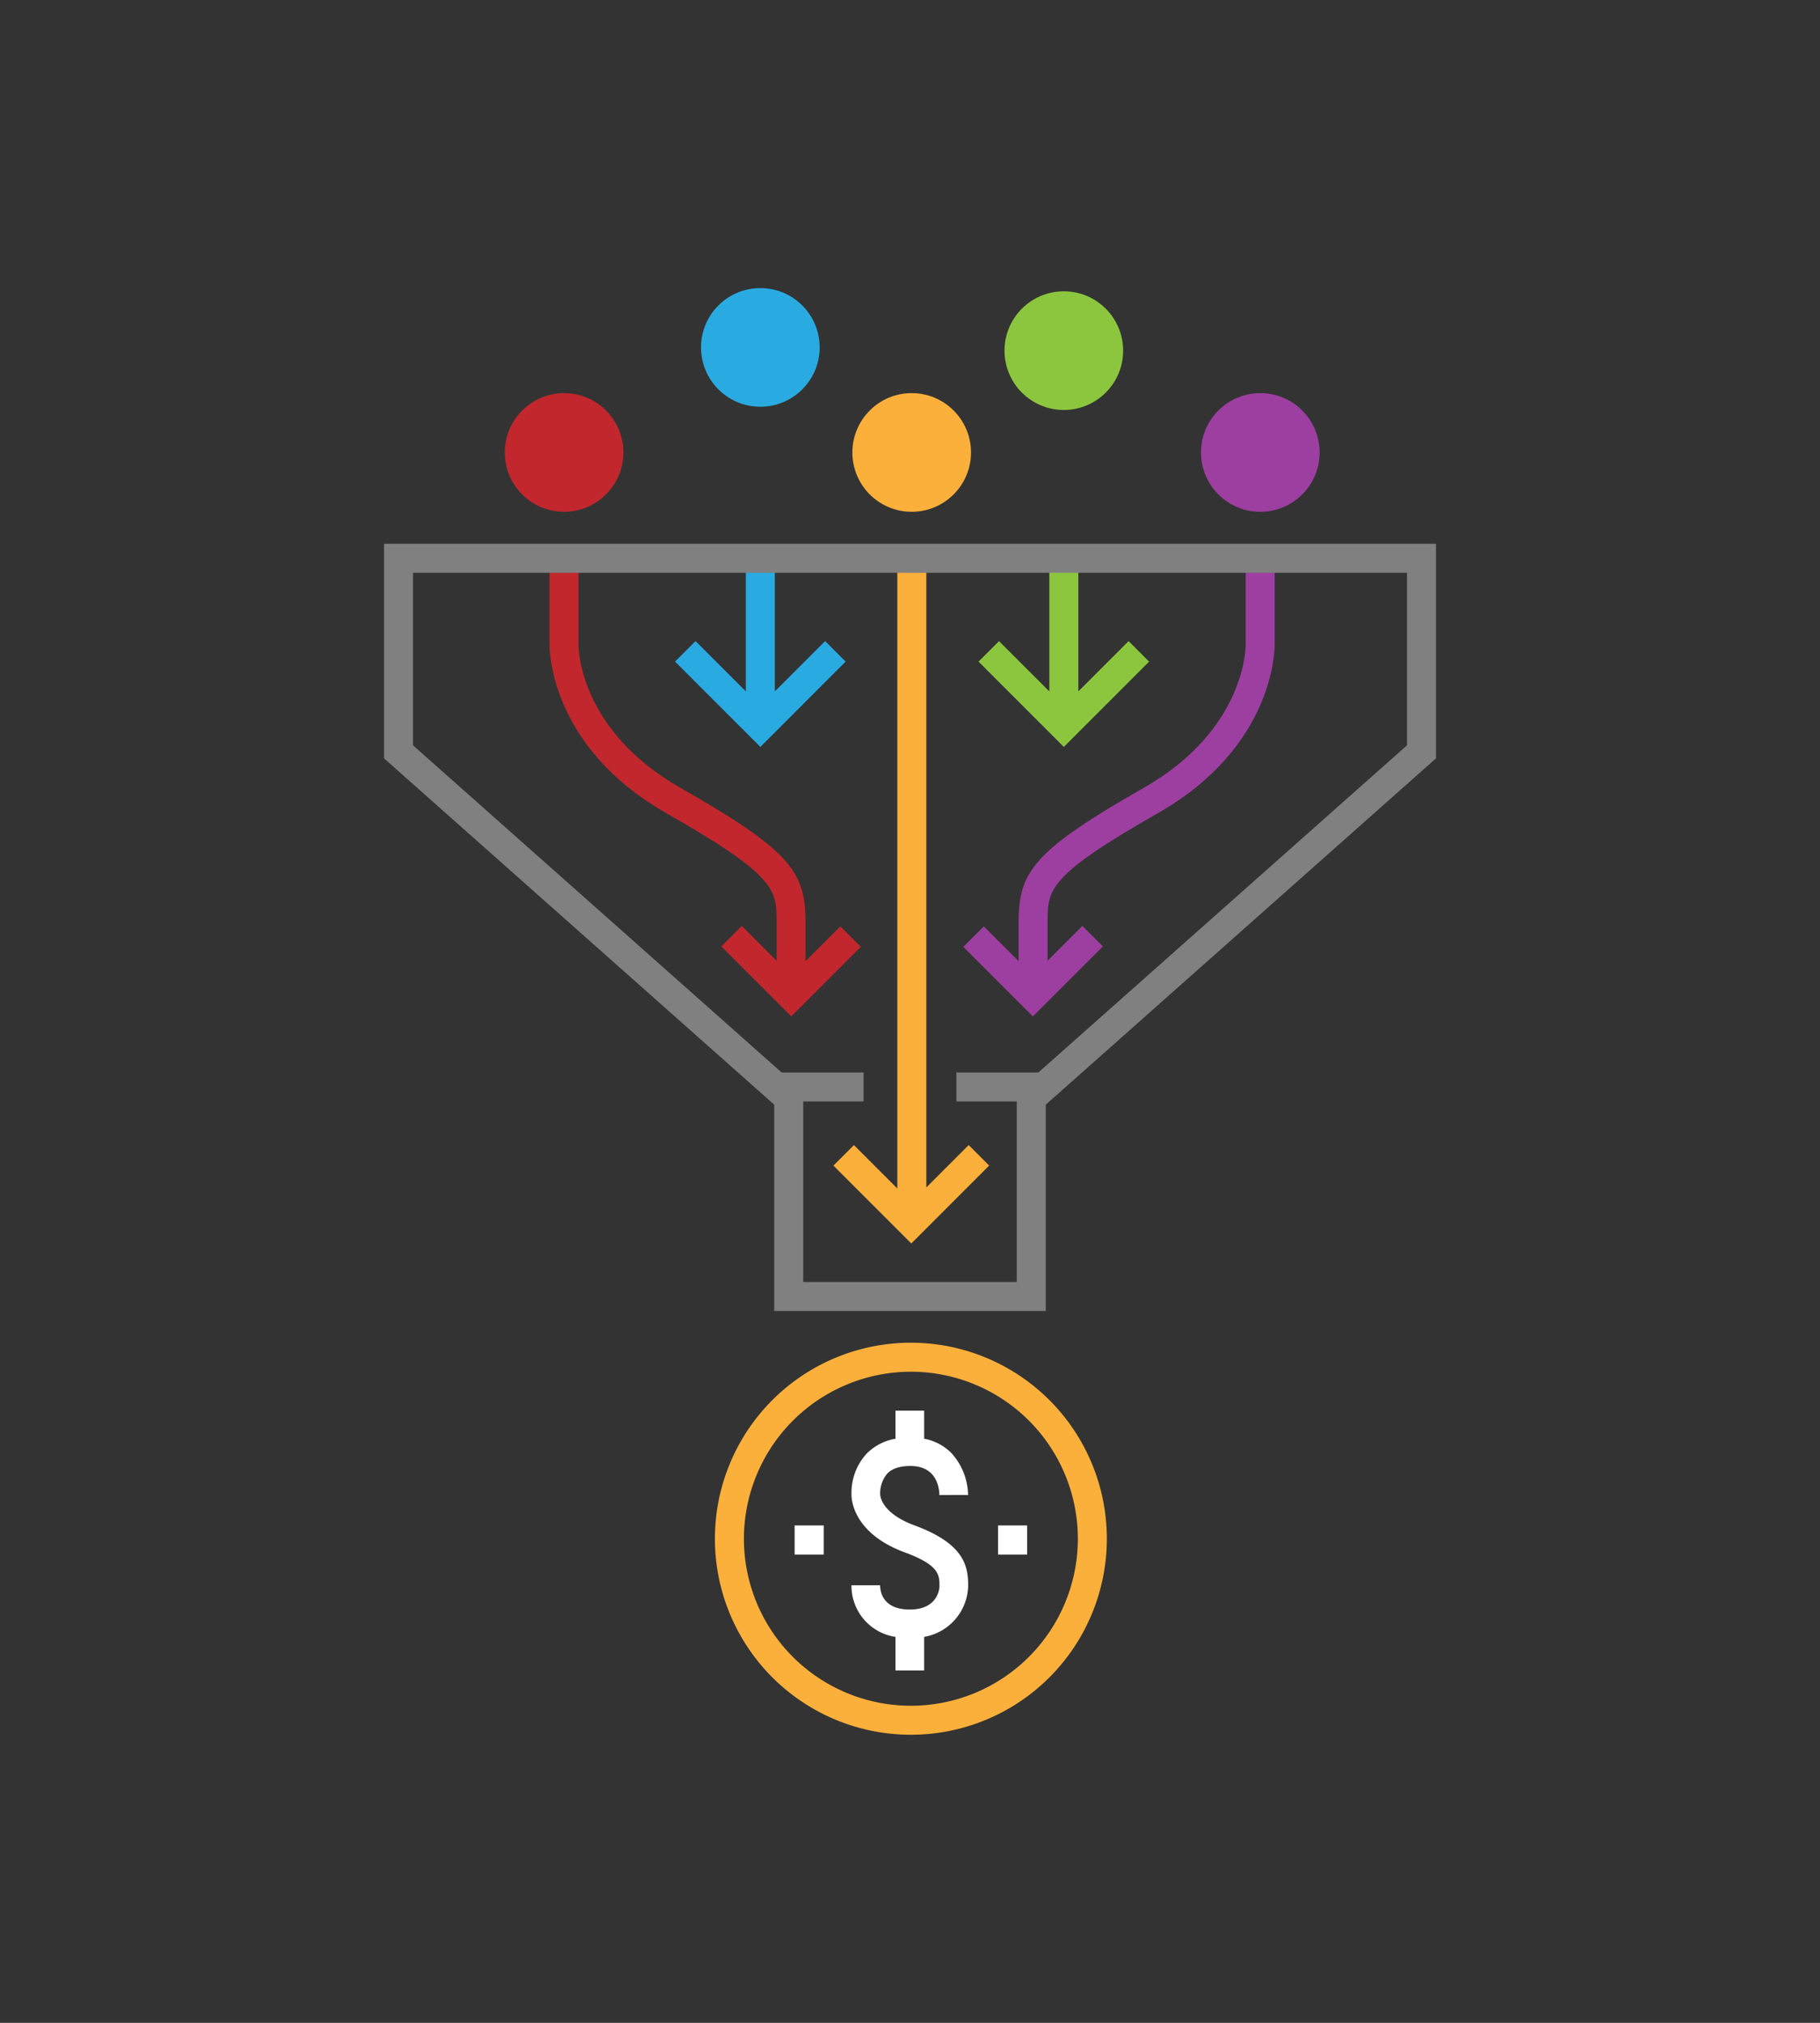
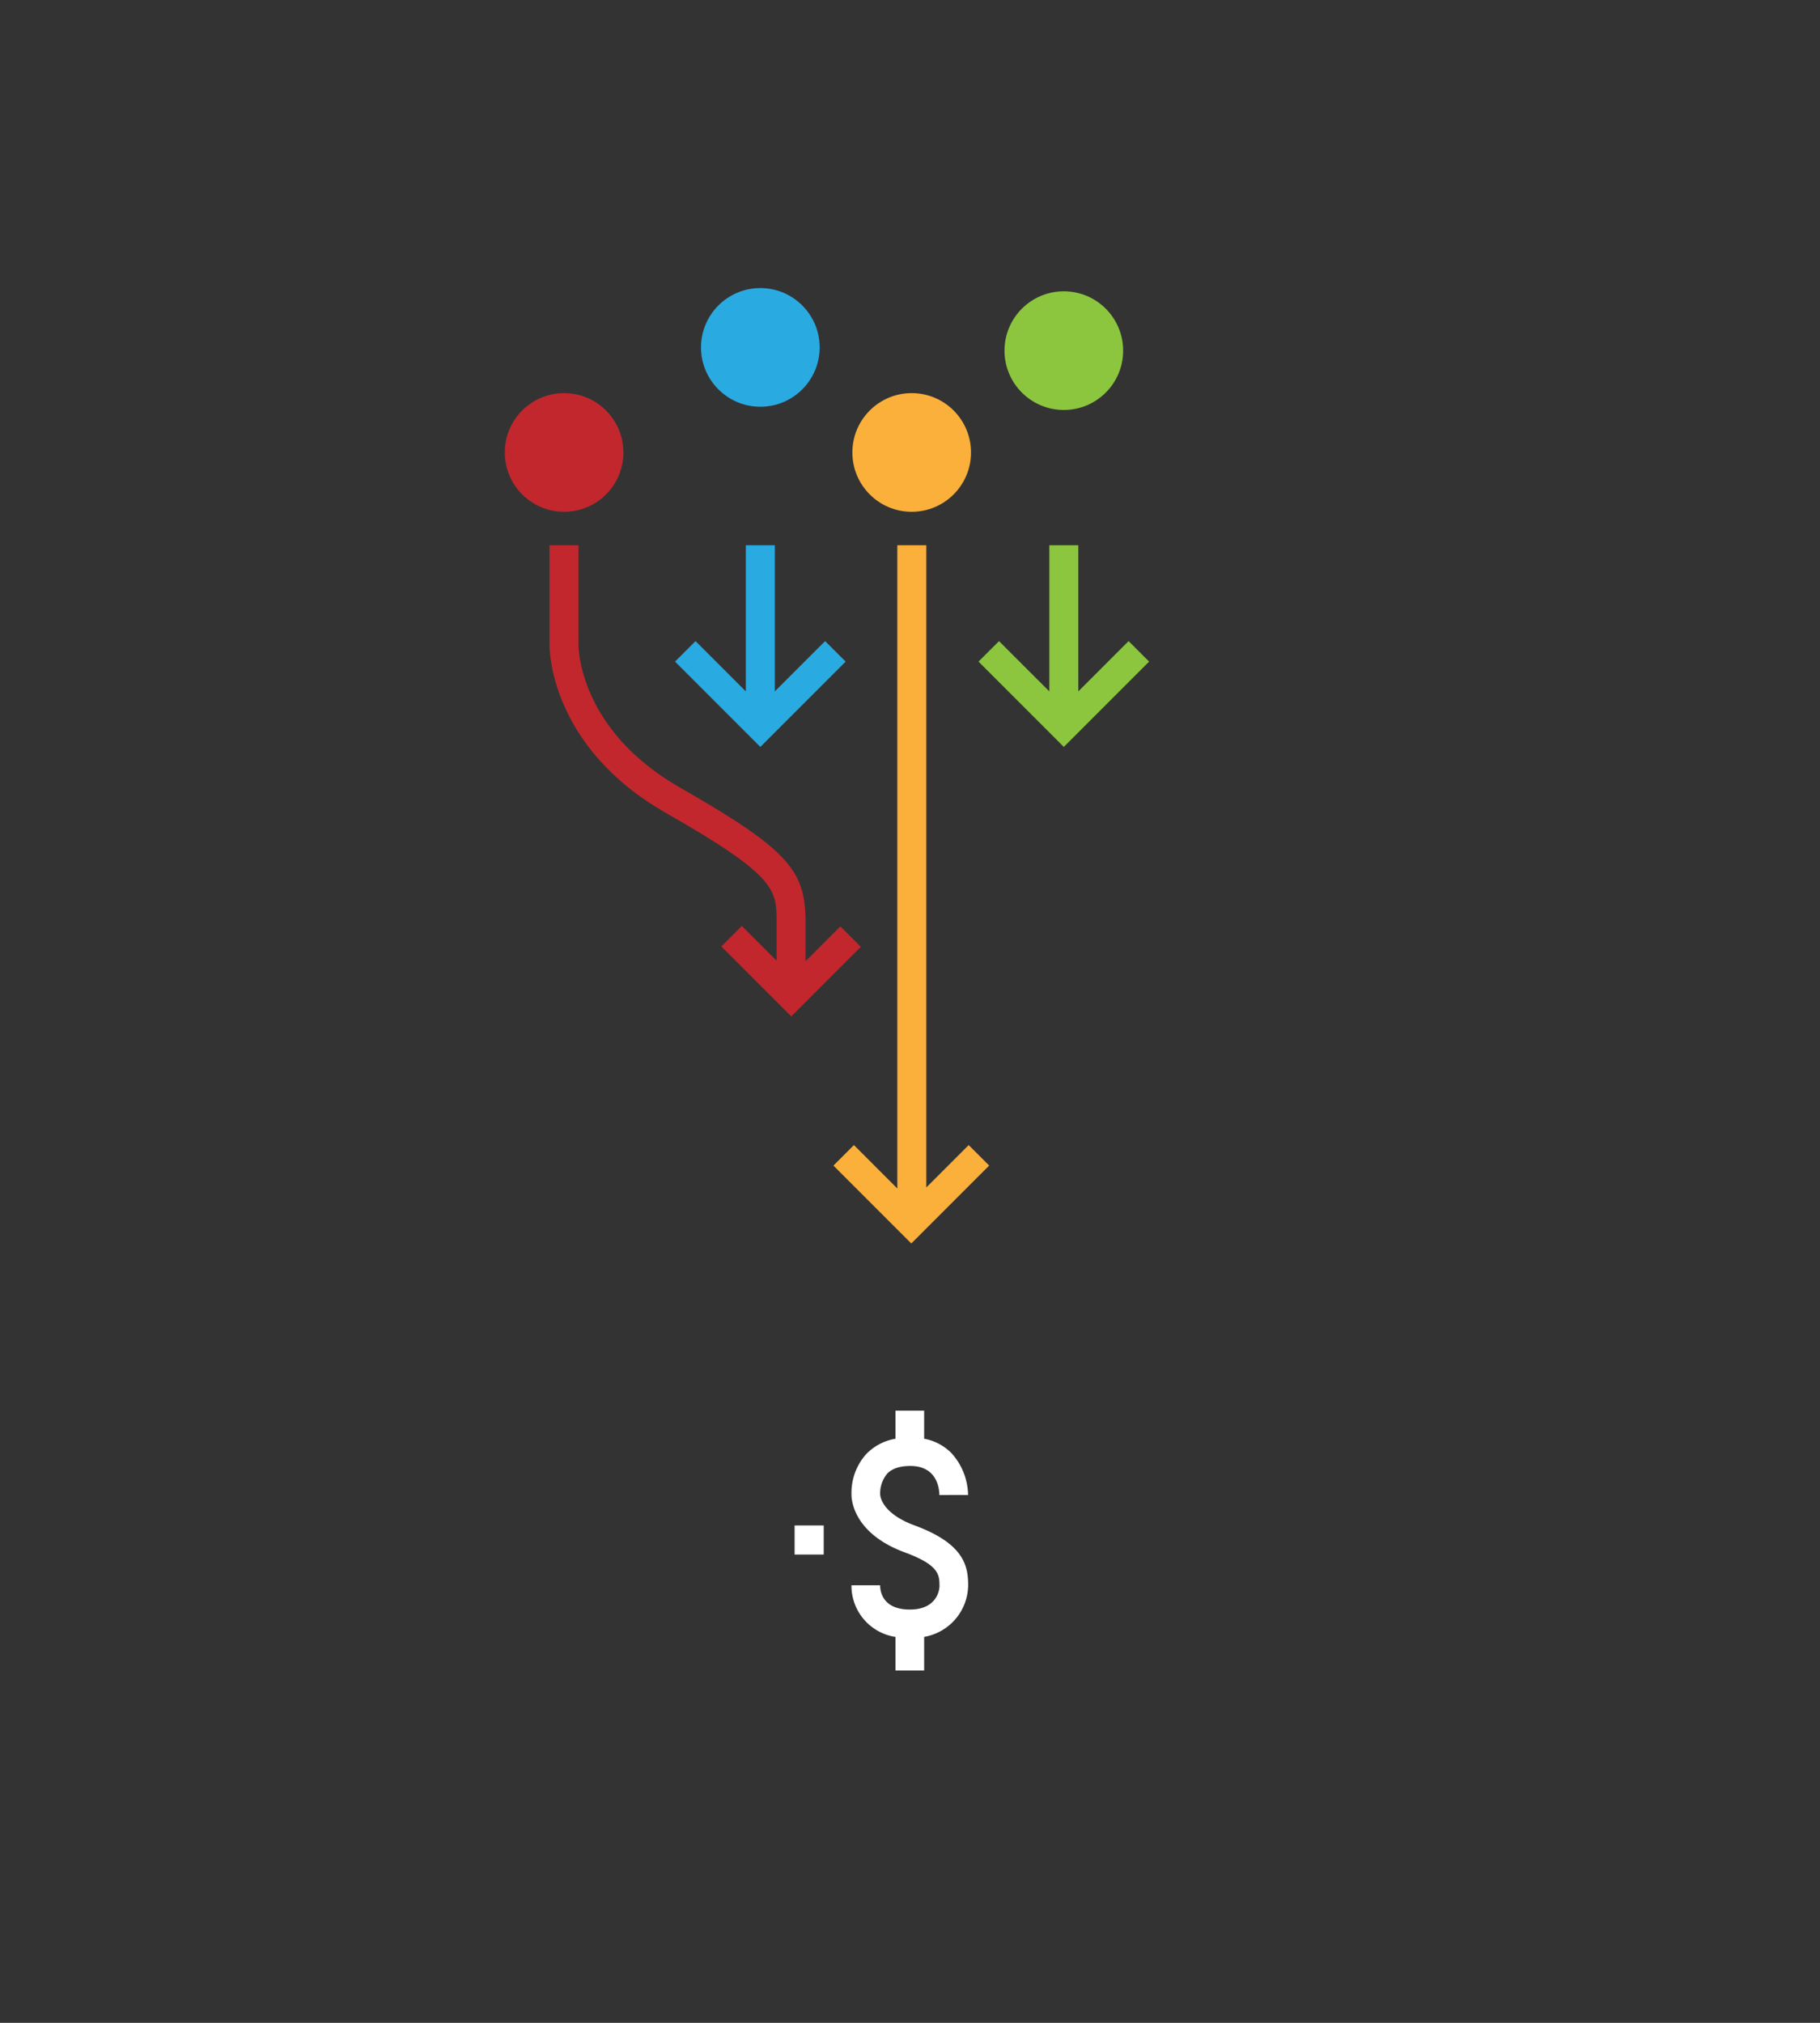
<svg xmlns="http://www.w3.org/2000/svg" id="pipeline_illo" width="450" height="500" viewBox="0 0 450 500">
  <rect x="0" y="0" width="450" height="500" fill="#333333" stroke="none" />
  <g id="Group_10" data-name="Group 10">
    <path id="Path_78" data-name="Path 78" d="M207.774,228.978l-8.6,8.6V226.8h-.013c-.249-11.641-4.51-17.011-30.9-32.048-25.064-14.28-25.234-34.543-25.229-35.438V134.776h-7.168v24.482c-.016,1.023-.062,25.251,28.847,41.722,27.3,15.552,27.3,18.907,27.3,27.01v9.475l-8.6-8.6-5.068,5.069,12.234,12.234,1.43,1.43,3.639,3.639,3.53-3.53,1.539-1.539,12.125-12.125Z" fill="#c1272d" />
    <path id="Path_79" data-name="Path 79" d="M239.507,283.036,229.033,293.51V134.776h-7.168V293.764l-10.728-10.728-5.068,5.069,14.185,14.185,1.611,1.611,3.457,3.457,3.711-3.711,1.357-1.357L244.575,288.1Z" fill="#fbb03b" />
    <path id="Path_80" data-name="Path 80" d="M204.014,158.468,191.579,170.9V134.776h-7.168V170.9l-12.435-12.435-5.068,5.069,16.019,16.019,1.484,1.484L188,184.624l3.584-3.584,1.485-1.485,16.019-16.019Z" fill="#29abe2" />
-     <path id="Path_81" data-name="Path 81" d="M243.254,228.978l8.6,8.6V226.8h.013c.249-11.641,4.51-17.011,30.9-32.048,25.064-14.28,25.234-34.543,25.229-35.438V134.776h7.168v24.482c.016,1.023.062,25.251-28.847,41.722-27.3,15.552-27.3,18.907-27.3,27.01v9.475l8.6-8.6,5.068,5.069-12.234,12.234-1.43,1.43-3.639,3.639-3.53-3.53-1.539-1.539-12.125-12.125Z" fill="#9d3fa0" />
    <path id="Path_82" data-name="Path 82" d="M247.013,158.468,259.449,170.9V134.776h7.168V170.9l12.435-12.435,5.068,5.069L268.1,179.555l-1.484,1.484-3.584,3.584-3.584-3.584-1.485-1.485-16.019-16.019Z" fill="#8cc63f" />
    <circle id="Ellipse_7" data-name="Ellipse 7" cx="14.666" cy="14.666" r="14.666" transform="translate(124.81 97.172)" fill="#c1272d" />
-     <circle id="Ellipse_8" data-name="Ellipse 8" cx="14.666" cy="14.666" r="14.666" transform="translate(296.948 97.172)" fill="#9d3fa0" />
    <circle id="Ellipse_9" data-name="Ellipse 9" cx="14.666" cy="14.666" r="14.666" transform="translate(173.329 71.207)" fill="#29abe2" />
    <circle id="Ellipse_10" data-name="Ellipse 10" cx="14.666" cy="14.666" r="14.666" transform="translate(210.752 97.172)" fill="#fbb03b" />
    <circle id="Ellipse_11" data-name="Ellipse 11" cx="14.666" cy="14.666" r="14.666" transform="translate(248.366 72.004)" fill="#8cc63f" />
-     <path id="Path_83" data-name="Path 83" d="M240.083,134.416H94.95v53.035l96.479,85.6v51h67.142v-51l96.479-85.6V134.416Zm107.8,49.812-91.136,80.859H236.47v7.168H251.4v44.631H198.6V272.255H213.53v-7.168H193.255l-91.136-80.859V141.584H347.882Z" fill="gray" />
    <g id="Group_9" data-name="Group 9">
      <rect id="Rectangle_50" data-name="Rectangle 50" width="7.196" height="7.195" transform="translate(196.471 377.056)" fill="#fff" />
-       <rect id="Rectangle_51" data-name="Rectangle 51" width="7.193" height="7.195" transform="translate(246.768 377.056)" fill="#fff" />
      <path id="Path_84" data-name="Path 84" d="M226.178,377.066c-8.3-3.058-8.548-7.338-8.56-7.747a7.633,7.633,0,0,1,1.736-5.054c1.206-1.267,3.137-1.909,5.737-1.909,6.568,0,7.15,5.5,7.175,7.191l3.545-.018,3.545.008a15.714,15.714,0,0,0-4.192-10.447,12.757,12.757,0,0,0-6.666-3.469V348.68h-7.089v6.945a13.024,13.024,0,0,0-7.269,3.834,14.328,14.328,0,0,0-3.606,9.921c-.016.383-.232,9.393,13.193,14.342,8.568,3.158,8.564,5.6,8.56,8.42,0,.057-.085,5.7-7.334,5.7-6.808,0-7.338-4.59-7.338-6h-7.089a12.785,12.785,0,0,0,10.883,12.763v8.3H228.5V404.6a13.1,13.1,0,0,0,10.879-12.688C239.387,387.087,238.372,381.563,226.178,377.066Z" fill="#fff" />
    </g>
-     <path id="Path_85" data-name="Path 85" d="M225.216,339.058a41.283,41.283,0,1,1-41.283,41.283,41.33,41.33,0,0,1,41.283-41.283m0-7.168a48.452,48.452,0,1,0,48.452,48.452,48.451,48.451,0,0,0-48.452-48.452Z" fill="#fbb03b" />
  </g>
  <rect id="Rectangle_52" data-name="Rectangle 52" width="450" height="500" fill="none" />
</svg>